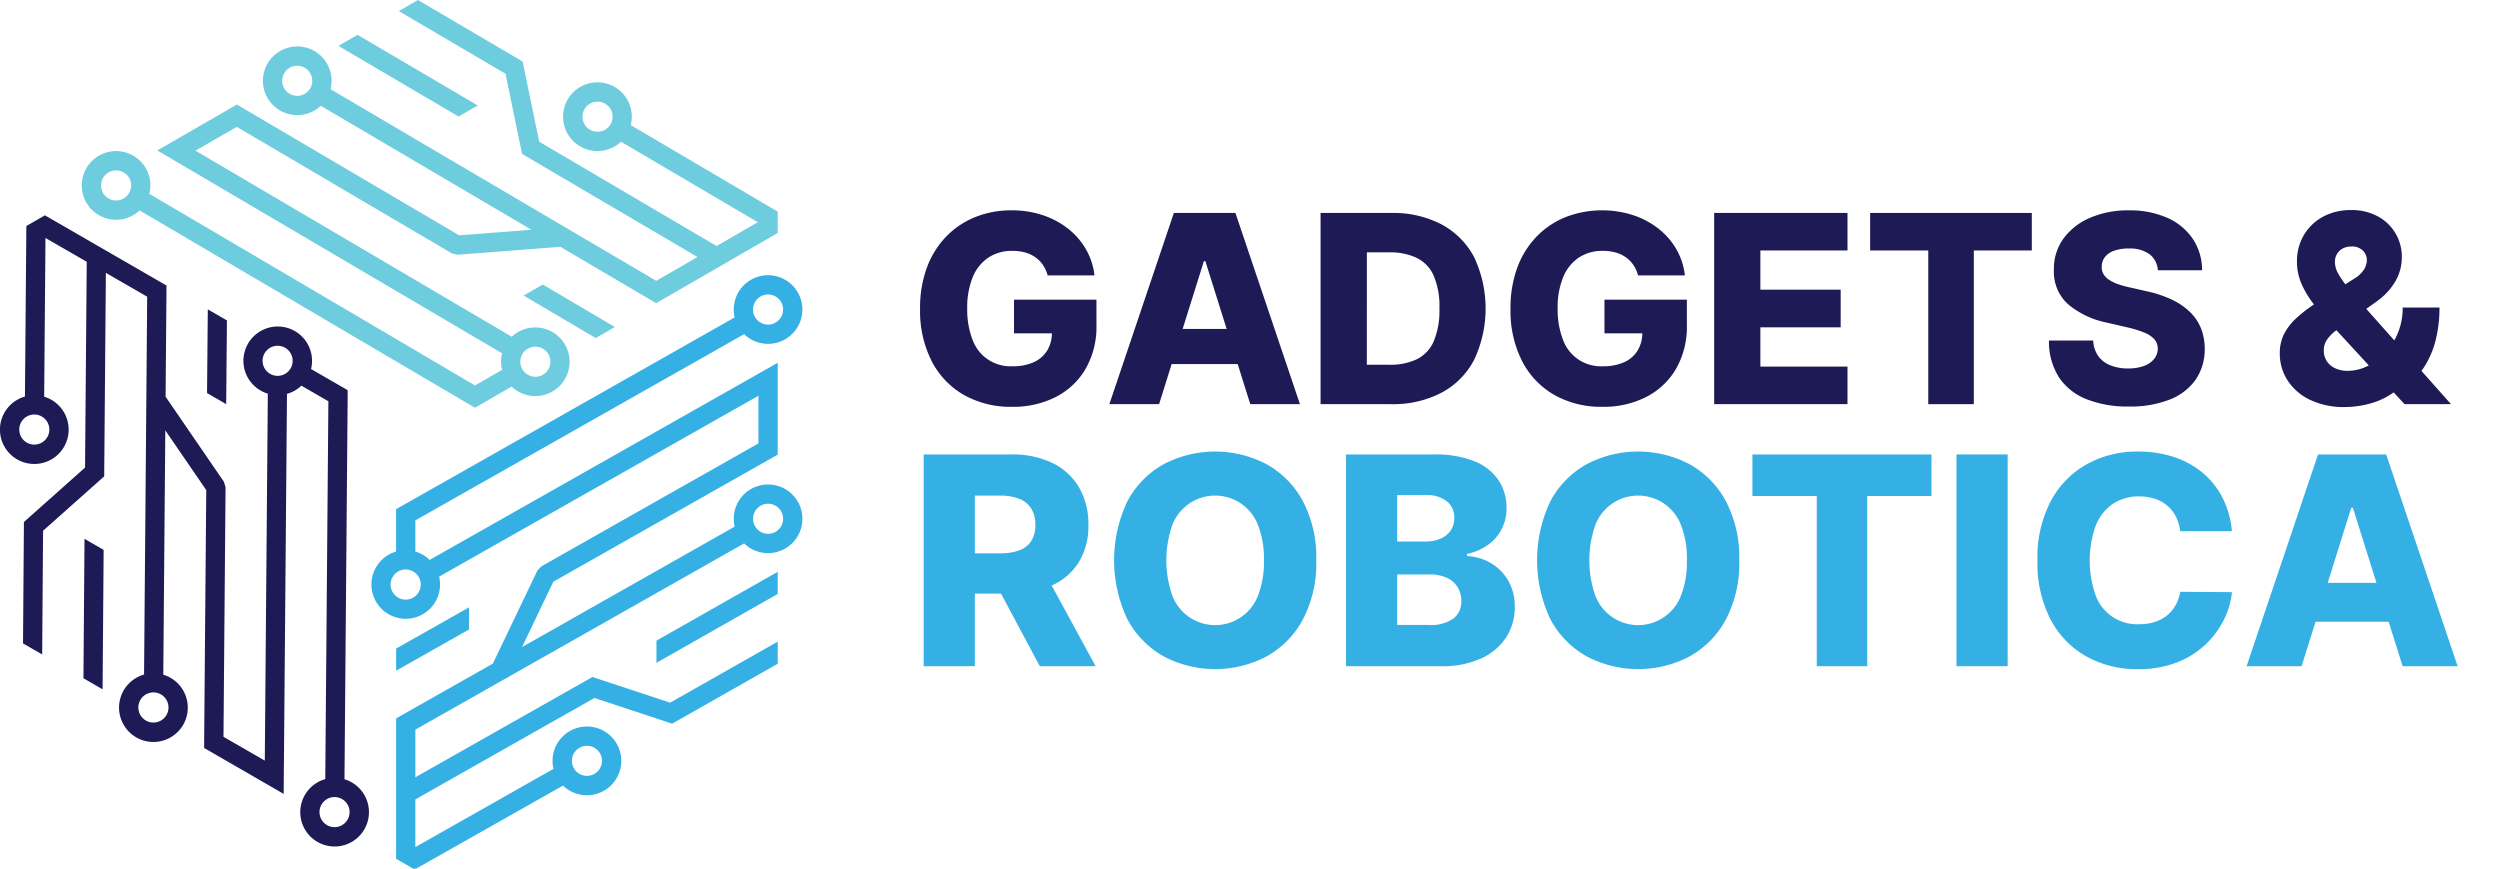
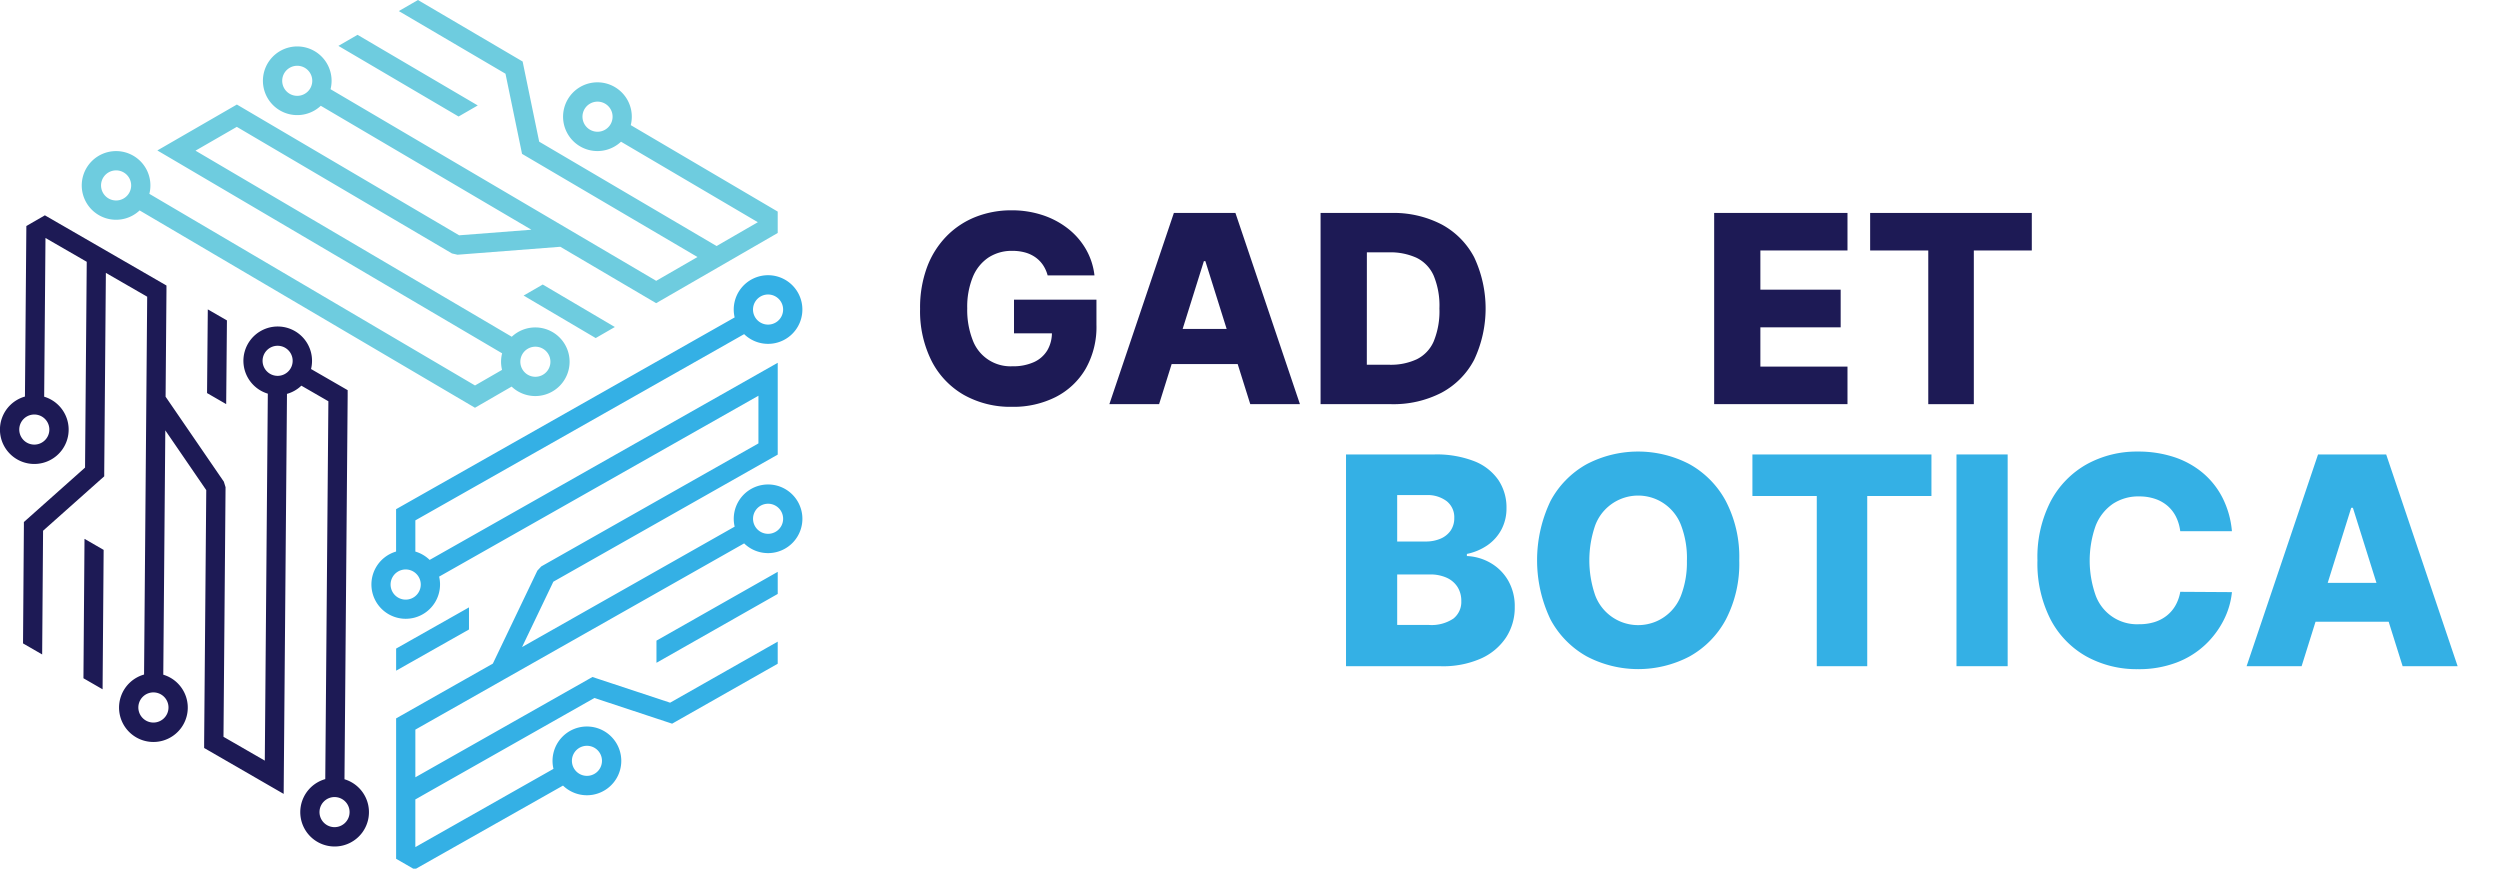
<svg xmlns="http://www.w3.org/2000/svg" width="236" height="82" viewBox="0 0 236 82">
  <defs>
    <clipPath id="clip-gadgets-robotica-logo">
      <rect width="236" height="82" />
    </clipPath>
  </defs>
  <g id="gadgets-robotica-logo" clip-path="url(#clip-gadgets-robotica-logo)">
    <g id="Grupo_3" data-name="Grupo 3" transform="translate(-173.745 -227.369)">
      <g id="Grupo_1" data-name="Grupo 1" transform="translate(260.6 247.206)">
        <path id="Trazado_1" data-name="Trazado 1" d="M352.2,271.554a3.229,3.229,0,0,0-.441-.983,2.845,2.845,0,0,0-.714-.727,3.137,3.137,0,0,0-.97-.454,4.407,4.407,0,0,0-1.2-.154,4.007,4.007,0,0,0-2.269.635,4.062,4.062,0,0,0-1.476,1.846,7.447,7.447,0,0,0-.52,2.94,7.811,7.811,0,0,0,.5,2.962,3.8,3.8,0,0,0,3.764,2.512,4.748,4.748,0,0,0,2.032-.392,2.831,2.831,0,0,0,1.265-1.115,3.252,3.252,0,0,0,.432-1.7l.811.1h-4.389v-3.182h7.783v2.388a7.983,7.983,0,0,1-1.027,4.151,6.894,6.894,0,0,1-2.82,2.653,8.856,8.856,0,0,1-4.121.925,8.979,8.979,0,0,1-4.539-1.119,7.752,7.752,0,0,1-3.05-3.2,10.451,10.451,0,0,1-1.092-4.931,10.968,10.968,0,0,1,.661-3.945,8.358,8.358,0,0,1,1.847-2.922,7.919,7.919,0,0,1,2.75-1.816,9.116,9.116,0,0,1,3.371-.617,9.217,9.217,0,0,1,2.922.449,7.861,7.861,0,0,1,2.4,1.27,6.751,6.751,0,0,1,1.7,1.948,6.384,6.384,0,0,1,.811,2.477Z" transform="translate(-340.158 -265.392)" fill="#1d1a55" />
        <path id="Trazado_2" data-name="Trazado 2" d="M379.094,283.934H374.4l6.09-18.051H386.3l6.091,18.051h-4.689l-4.239-13.5h-.141Zm-.626-7.1h9.8v3.314h-9.8Z" transform="translate(-356.531 -265.618)" fill="#1d1a55" />
        <path id="Trazado_3" data-name="Trazado 3" d="M419.276,283.934H412.6V265.883h6.663a9.86,9.86,0,0,1,4.755,1.08,7.452,7.452,0,0,1,3.08,3.1,11.371,11.371,0,0,1,0,9.682,7.411,7.411,0,0,1-3.08,3.107A9.868,9.868,0,0,1,419.276,283.934Zm-2.31-3.72h2.142a5.8,5.8,0,0,0,2.569-.516,3.382,3.382,0,0,0,1.6-1.683,7.485,7.485,0,0,0,.542-3.116,7.375,7.375,0,0,0-.546-3.107,3.4,3.4,0,0,0-1.609-1.674,5.951,5.951,0,0,0-2.613-.516h-2.08Z" transform="translate(-374.793 -265.618)" fill="#1d1a55" />
-         <path id="Trazado_4" data-name="Trazado 4" d="M458.993,271.554a3.217,3.217,0,0,0-.441-.983,2.847,2.847,0,0,0-.713-.727,3.141,3.141,0,0,0-.969-.454,4.409,4.409,0,0,0-1.2-.154,4.009,4.009,0,0,0-2.27.635,4.062,4.062,0,0,0-1.477,1.846,7.448,7.448,0,0,0-.52,2.94,7.8,7.8,0,0,0,.5,2.962,3.8,3.8,0,0,0,3.764,2.512,4.746,4.746,0,0,0,2.031-.392,2.833,2.833,0,0,0,1.265-1.115,3.252,3.252,0,0,0,.432-1.7l.811.1H455.82v-3.182H463.6v2.388a7.982,7.982,0,0,1-1.027,4.151,6.894,6.894,0,0,1-2.82,2.653,8.855,8.855,0,0,1-4.121.925,8.98,8.98,0,0,1-4.539-1.119,7.754,7.754,0,0,1-3.05-3.2,10.457,10.457,0,0,1-1.092-4.931,10.968,10.968,0,0,1,.661-3.945,8.358,8.358,0,0,1,1.847-2.922,7.921,7.921,0,0,1,2.75-1.816,9.612,9.612,0,0,1,6.293-.168,7.856,7.856,0,0,1,2.4,1.27,6.751,6.751,0,0,1,1.7,1.948,6.386,6.386,0,0,1,.811,2.477Z" transform="translate(-391.214 -265.392)" fill="#1d1a55" />
        <path id="Trazado_5" data-name="Trazado 5" d="M483.784,283.934V265.883H496.37v3.543h-8.223v3.7h7.58v3.552h-7.58v3.711h8.223v3.543Z" transform="translate(-408.822 -265.618)" fill="#1d1a55" />
        <path id="Trazado_6" data-name="Trazado 6" d="M512,269.426v-3.543H527.26v3.543h-5.473v14.508h-4.3V269.426Z" transform="translate(-422.313 -265.618)" fill="#1d1a55" />
-         <path id="Trazado_7" data-name="Trazado 7" d="M554.619,271.069a2.066,2.066,0,0,0-.78-1.512,3.134,3.134,0,0,0-1.97-.542,3.9,3.9,0,0,0-1.41.221,1.849,1.849,0,0,0-.846.6,1.489,1.489,0,0,0-.291.877,1.268,1.268,0,0,0,.163.713,1.677,1.677,0,0,0,.529.542,3.816,3.816,0,0,0,.842.41,8.835,8.835,0,0,0,1.111.308l1.551.353a11.014,11.014,0,0,1,2.367.776,6.484,6.484,0,0,1,1.727,1.154,4.5,4.5,0,0,1,1.062,1.542,5.179,5.179,0,0,1,.37,1.957,5.048,5.048,0,0,1-.863,2.935,5.373,5.373,0,0,1-2.455,1.877,10.211,10.211,0,0,1-3.856.652,10.508,10.508,0,0,1-3.948-.679A5.578,5.578,0,0,1,545.3,281.2a6.27,6.27,0,0,1-.961-3.5h4.178a2.739,2.739,0,0,0,.467,1.455,2.559,2.559,0,0,0,1.141.881,4.4,4.4,0,0,0,1.688.3,4.208,4.208,0,0,0,1.5-.238,2.176,2.176,0,0,0,.956-.661,1.559,1.559,0,0,0,.344-.969,1.355,1.355,0,0,0-.317-.877,2.476,2.476,0,0,0-.947-.635,10.4,10.4,0,0,0-1.626-.5l-1.886-.44a8.2,8.2,0,0,1-3.693-1.741,4.119,4.119,0,0,1-1.339-3.257,4.845,4.845,0,0,1,.9-2.935,5.982,5.982,0,0,1,2.513-1.966,9.013,9.013,0,0,1,3.658-.705,8.676,8.676,0,0,1,3.645.71,5.636,5.636,0,0,1,2.4,1.987,5.307,5.307,0,0,1,.873,2.961Z" transform="translate(-437.773 -265.392)" fill="#1d1a55" />
-         <path id="Trazado_8" data-name="Trazado 8" d="M592.232,283.965a7.365,7.365,0,0,1-3.283-.679,5.159,5.159,0,0,1-2.12-1.829,4.635,4.635,0,0,1-.74-2.561,3.964,3.964,0,0,1,.41-1.838,5.341,5.341,0,0,1,1.137-1.472,13.892,13.892,0,0,1,1.7-1.326l3.79-2.424a2.727,2.727,0,0,0,.912-.855,1.736,1.736,0,0,0,.269-.9,1.255,1.255,0,0,0-.375-.882,1.426,1.426,0,0,0-1.106-.388,1.624,1.624,0,0,0-.811.194,1.4,1.4,0,0,0-.533.52,1.44,1.44,0,0,0-.189.74,2.288,2.288,0,0,0,.308,1.1,7.751,7.751,0,0,0,.833,1.2q.525.634,1.168,1.4l8.646,9.722h-4.389l-7.236-7.853q-.617-.688-1.3-1.542a9.1,9.1,0,0,1-1.146-1.873,5.256,5.256,0,0,1-.467-2.217,4.77,4.77,0,0,1,.635-2.442,4.657,4.657,0,0,1,1.785-1.741,5.376,5.376,0,0,1,2.683-.648,5.109,5.109,0,0,1,2.556.609,4.3,4.3,0,0,1,2.239,3.816,4.512,4.512,0,0,1-.626,2.331,6.2,6.2,0,0,1-1.771,1.882l-3.71,2.653a3.826,3.826,0,0,0-.926.9,1.79,1.79,0,0,0-.335,1.044,1.834,1.834,0,0,0,.278,1.014,1.887,1.887,0,0,0,.789.679,2.732,2.732,0,0,0,1.2.247,4.237,4.237,0,0,0,1.834-.436,5.685,5.685,0,0,0,1.675-1.234,6.185,6.185,0,0,0,1.674-4.306h3.472a12.475,12.475,0,0,1-.343,3.01,8.549,8.549,0,0,1-1.027,2.485,6.33,6.33,0,0,1-1.687,1.82q-.317.177-.617.335t-.616.336a6.883,6.883,0,0,1-2.252,1.075A9.144,9.144,0,0,1,592.232,283.965Z" transform="translate(-457.731 -265.376)" fill="#1d1a55" />
-         <path id="Trazado_9" data-name="Trazado 9" d="M340.81,329.554V309.565h8.257a8.7,8.7,0,0,1,3.88.8,5.88,5.88,0,0,1,2.523,2.3,6.835,6.835,0,0,1,.888,3.548,6.515,6.515,0,0,1-.908,3.528,5.754,5.754,0,0,1-2.577,2.206,9.52,9.52,0,0,1-3.953.756H343.7v-3.806h4.324a5.057,5.057,0,0,0,1.83-.288,2.264,2.264,0,0,0,1.117-.878,2.756,2.756,0,0,0,.38-1.518,2.857,2.857,0,0,0-.38-1.537,2.333,2.333,0,0,0-1.123-.918,4.783,4.783,0,0,0-1.825-.307h-2.382v16.1Zm11.254-9.136,4.978,9.136h-5.27l-4.88-9.136Z" transform="translate(-340.47 -286.502)" fill="#34b0e5" />
-         <path id="Trazado_10" data-name="Trazado 10" d="M394.339,319.309a11.411,11.411,0,0,1-1.269,5.593,8.65,8.65,0,0,1-3.431,3.484,10.428,10.428,0,0,1-9.7-.009,8.7,8.7,0,0,1-3.421-3.49,12.971,12.971,0,0,1,0-11.171,8.627,8.627,0,0,1,3.421-3.484,10.464,10.464,0,0,1,9.7,0,8.651,8.651,0,0,1,3.431,3.484A11.411,11.411,0,0,1,394.339,319.309Zm-4.939,0a8.726,8.726,0,0,0-.551-3.3,4.33,4.33,0,0,0-8.111,0,10.147,10.147,0,0,0,0,6.6,4.328,4.328,0,0,0,8.111,0A8.724,8.724,0,0,0,389.4,319.309Z" transform="translate(-356.938 -286.251)" fill="#34b0e5" />
        <path id="Trazado_11" data-name="Trazado 11" d="M417.2,329.554V309.565h8.335a9.8,9.8,0,0,1,3.763.634,4.954,4.954,0,0,1,2.284,1.777,4.635,4.635,0,0,1,.766,2.645,4.247,4.247,0,0,1-.478,2.035,4.2,4.2,0,0,1-1.317,1.479,5.271,5.271,0,0,1-1.943.82v.2a4.881,4.881,0,0,1,2.24.655,4.533,4.533,0,0,1,1.654,1.654,4.842,4.842,0,0,1,.624,2.5,5.165,5.165,0,0,1-.819,2.875,5.545,5.545,0,0,1-2.372,1.991,8.834,8.834,0,0,1-3.768.727Zm4.831-11.77h2.674a3.538,3.538,0,0,0,1.406-.264,2.191,2.191,0,0,0,.961-.761,2.052,2.052,0,0,0,.347-1.2,1.923,1.923,0,0,0-.713-1.581,2.97,2.97,0,0,0-1.923-.576h-2.753Zm0,7.876h2.987a3.7,3.7,0,0,0,2.318-.6,2,2,0,0,0,.746-1.659,2.411,2.411,0,0,0-.361-1.332,2.368,2.368,0,0,0-1.025-.869,3.769,3.769,0,0,0-1.591-.307h-3.075Z" transform="translate(-376.991 -286.502)" fill="#34b0e5" />
        <path id="Trazado_12" data-name="Trazado 12" d="M470.844,319.309a11.411,11.411,0,0,1-1.269,5.593,8.653,8.653,0,0,1-3.431,3.484,10.429,10.429,0,0,1-9.7-.009,8.7,8.7,0,0,1-3.421-3.49,12.971,12.971,0,0,1,0-11.171,8.627,8.627,0,0,1,3.421-3.484,10.465,10.465,0,0,1,9.7,0,8.653,8.653,0,0,1,3.431,3.484A11.411,11.411,0,0,1,470.844,319.309Zm-4.939,0a8.726,8.726,0,0,0-.551-3.3,4.33,4.33,0,0,0-8.111,0,10.148,10.148,0,0,0,0,6.6,4.328,4.328,0,0,0,8.111,0A8.724,8.724,0,0,0,465.9,319.309Z" transform="translate(-393.513 -286.251)" fill="#34b0e5" />
        <path id="Trazado_13" data-name="Trazado 13" d="M490.7,313.489v-3.924h16.9v3.924h-6.061v16.065h-4.763V313.489Z" transform="translate(-412.127 -286.502)" fill="#34b0e5" />
        <path id="Trazado_14" data-name="Trazado 14" d="M532.443,309.565v19.989h-4.831V309.565Z" transform="translate(-429.775 -286.502)" fill="#34b0e5" />
        <path id="Trazado_15" data-name="Trazado 15" d="M560.613,316.557h-4.879a4.221,4.221,0,0,0-.4-1.357,3.29,3.29,0,0,0-.8-1.035,3.5,3.5,0,0,0-1.176-.659,4.654,4.654,0,0,0-1.5-.23,4.349,4.349,0,0,0-2.5.712,4.5,4.5,0,0,0-1.61,2.06,9.878,9.878,0,0,0,.009,6.593,4.151,4.151,0,0,0,4.075,2.7,4.9,4.9,0,0,0,1.459-.2,3.591,3.591,0,0,0,1.161-.6,3.315,3.315,0,0,0,.829-.966,3.97,3.97,0,0,0,.455-1.294l4.879.03a7.449,7.449,0,0,1-.766,2.616,8.368,8.368,0,0,1-1.752,2.347,8.214,8.214,0,0,1-2.709,1.684,9.985,9.985,0,0,1-3.655.625,9.8,9.8,0,0,1-4.856-1.2,8.531,8.531,0,0,1-3.382-3.49,11.6,11.6,0,0,1-1.24-5.583,11.481,11.481,0,0,1,1.259-5.593,8.621,8.621,0,0,1,3.407-3.484,9.754,9.754,0,0,1,4.812-1.191,10.765,10.765,0,0,1,3.358.5,8.253,8.253,0,0,1,2.713,1.464,7.536,7.536,0,0,1,1.9,2.357A8.6,8.6,0,0,1,560.613,316.557Z" transform="translate(-436.775 -286.251)" fill="#34b0e5" />
        <path id="Trazado_16" data-name="Trazado 16" d="M585.279,329.554h-5.193l6.744-19.989h6.433l6.744,19.989h-5.192L590.12,314.6h-.157Zm-.693-7.867h10.853v3.67H584.586Z" transform="translate(-454.862 -286.502)" fill="#34b0e5" />
      </g>
      <g id="Grupo_2" data-name="Grupo 2" transform="translate(173.745 227.369)">
        <path id="Trazado_17" data-name="Trazado 17" d="M229.113,263.861l-3.007,1.736-.457.264-.457-.269-31.2-18.359a3.241,3.241,0,1,1,.92-1.565l30.742,18.089,2.551-1.472a3.236,3.236,0,0,1,.007-1.563l-31.2-18.359-1.346-.791,1.35-.78,5.7-3.291.457-.264.458.269,20.524,12.076,6.82-.527-19.881-11.7a3.274,3.274,0,0,1-.6.446,3.241,3.241,0,1,1,1.521-2.011l30.743,18.089,3.895-2.248L230.442,242.1l-.35-.206-.08-.391-1.482-7.175-10.071-5.914,1.807-1.043,9.533,5.6.35.206.08.391,1.482,7.175,16.745,9.852,3.895-2.249-12.916-7.6a3.244,3.244,0,1,1,.92-1.565l13.873,8.162v2.019l-7.335,4.235-3.685,2.127-.457.264-.457-.269-8.589-5.054-9.7.75-.53-.121-20.309-11.95-3.9,2.248,29.857,17.567a3.239,3.239,0,1,1-.018,4.7Zm-5.007-25.491L212.757,231.7l1.807-1.044,11.348,6.667-1.807,1.043Zm5.874,22.78a1.42,1.42,0,1,0,.661-.862,1.418,1.418,0,0,0-.661.862ZM207.5,234.631a1.419,1.419,0,1,0,.662-.863,1.415,1.415,0,0,0-.662.863Zm-17.1,9.874a1.421,1.421,0,1,0,.662-.862,1.416,1.416,0,0,0-.662.862Zm45.447-6.489a1.421,1.421,0,1,0,.662-.862,1.415,1.415,0,0,0-.662.862Zm1.2,21.266-6.806-4.012,1.805-1.043,6.806,4.012-1.806,1.043Z" transform="translate(-180.812 -227.369)" fill="#6eccdf" />
        <path id="Trazado_18" data-name="Trazado 18" d="M203.1,280.822l3.007,1.736.457.264,0,.531-.3,36.2a3.242,3.242,0,1,1-1.814-.014l.294-35.669-2.551-1.472a3.236,3.236,0,0,1-1.357.775l-.3,36.2-.013,1.562-1.35-.779-5.7-3.292-.457-.263,0-.53.2-23.812-3.866-5.643-.191,23.066a3.244,3.244,0,1,1-1.815-.014L187.639,274l-3.9-2.249-.155,18.8,0,.405-.3.266-5.473,4.871-.086,11.679-1.807-1.043L176,295.675l0-.406.3-.266,5.473-4.871.16-19.428-3.895-2.248-.123,14.984a3.243,3.243,0,1,1-1.815-.014l.133-16.1,1.749-1.009,7.335,4.235,3.685,2.128.457.264,0,.531-.082,9.965,5.5,8.023.16.519-.195,23.563,3.9,2.249.285-34.641a3.239,3.239,0,1,1,4.083-2.337ZM183.529,297.9l-.1,13.161-1.807-1.043.1-13.16,1.807,1.043Zm16.791-16.477a1.42,1.42,0,1,0-1.078-.142,1.415,1.415,0,0,0,1.078.142Zm-11.726,32.729a1.423,1.423,0,1,0-1.078-.143,1.419,1.419,0,0,0,1.078.143Zm17.1,9.873a1.42,1.42,0,1,0-1.077-.141,1.412,1.412,0,0,0,1.077.141Zm-28.343-36.112a1.42,1.42,0,1,0-1.078-.142,1.418,1.418,0,0,0,1.078.142Zm17.816-11.674-.071,7.9-1.806-1.043.071-7.9,1.806,1.042Z" transform="translate(-173.745 -245.991)" fill="#1d1a55" />
        <path id="Trazado_19" data-name="Trazado 19" d="M243.249,303.234v-4l.461-.261,31.5-17.842a3.241,3.241,0,0,1,3.155-3.984,3.24,3.24,0,1,1-2.26,5.563l-31.037,17.58v2.945a3.244,3.244,0,0,1,1.35.788l31.5-17.841,1.358-.769v8.669l-.462.262-20.72,11.736-2.954,6.17,20.071-11.369a3.24,3.24,0,1,1,3.155,2.5,3.225,3.225,0,0,1-2.26-.918l-31.037,17.58v4.5l16.363-9.268.353-.2.379.126,6.954,2.3,10.157-5.764v2.087l-9.615,5.457-.353.2-.379-.125-6.954-2.3-16.906,9.576v4.5l13.039-7.385a3.245,3.245,0,1,1,.9,1.579L245,333.245l-1.748-1.009V318.983l.461-.262,8.672-4.911,4.2-8.773.37-.4,20.5-11.613v-4.5L247.313,305.6a3.239,3.239,0,1,1-4.064-2.367Zm24.58,8.409,11.447-6.495v2.087l-11.447,6.5v-2.087Zm-22.665-6.3a1.424,1.424,0,1,0,.415,1.005,1.421,1.421,0,0,0-.415-1.005Zm34.206-6.208a1.42,1.42,0,1,0,.416,1,1.413,1.413,0,0,0-.416-1Zm0-19.75a1.421,1.421,0,1,0,.415,1,1.415,1.415,0,0,0-.415-1Zm-17.1,42.6a1.419,1.419,0,1,0,.416,1,1.417,1.417,0,0,0-.416-1Zm-19.017-9.593,6.878-3.888v2.086l-6.878,3.888v-2.086Z" transform="translate(-205.859 -251.167)" fill="#34b0e5" />
      </g>
    </g>
  </g>
</svg>